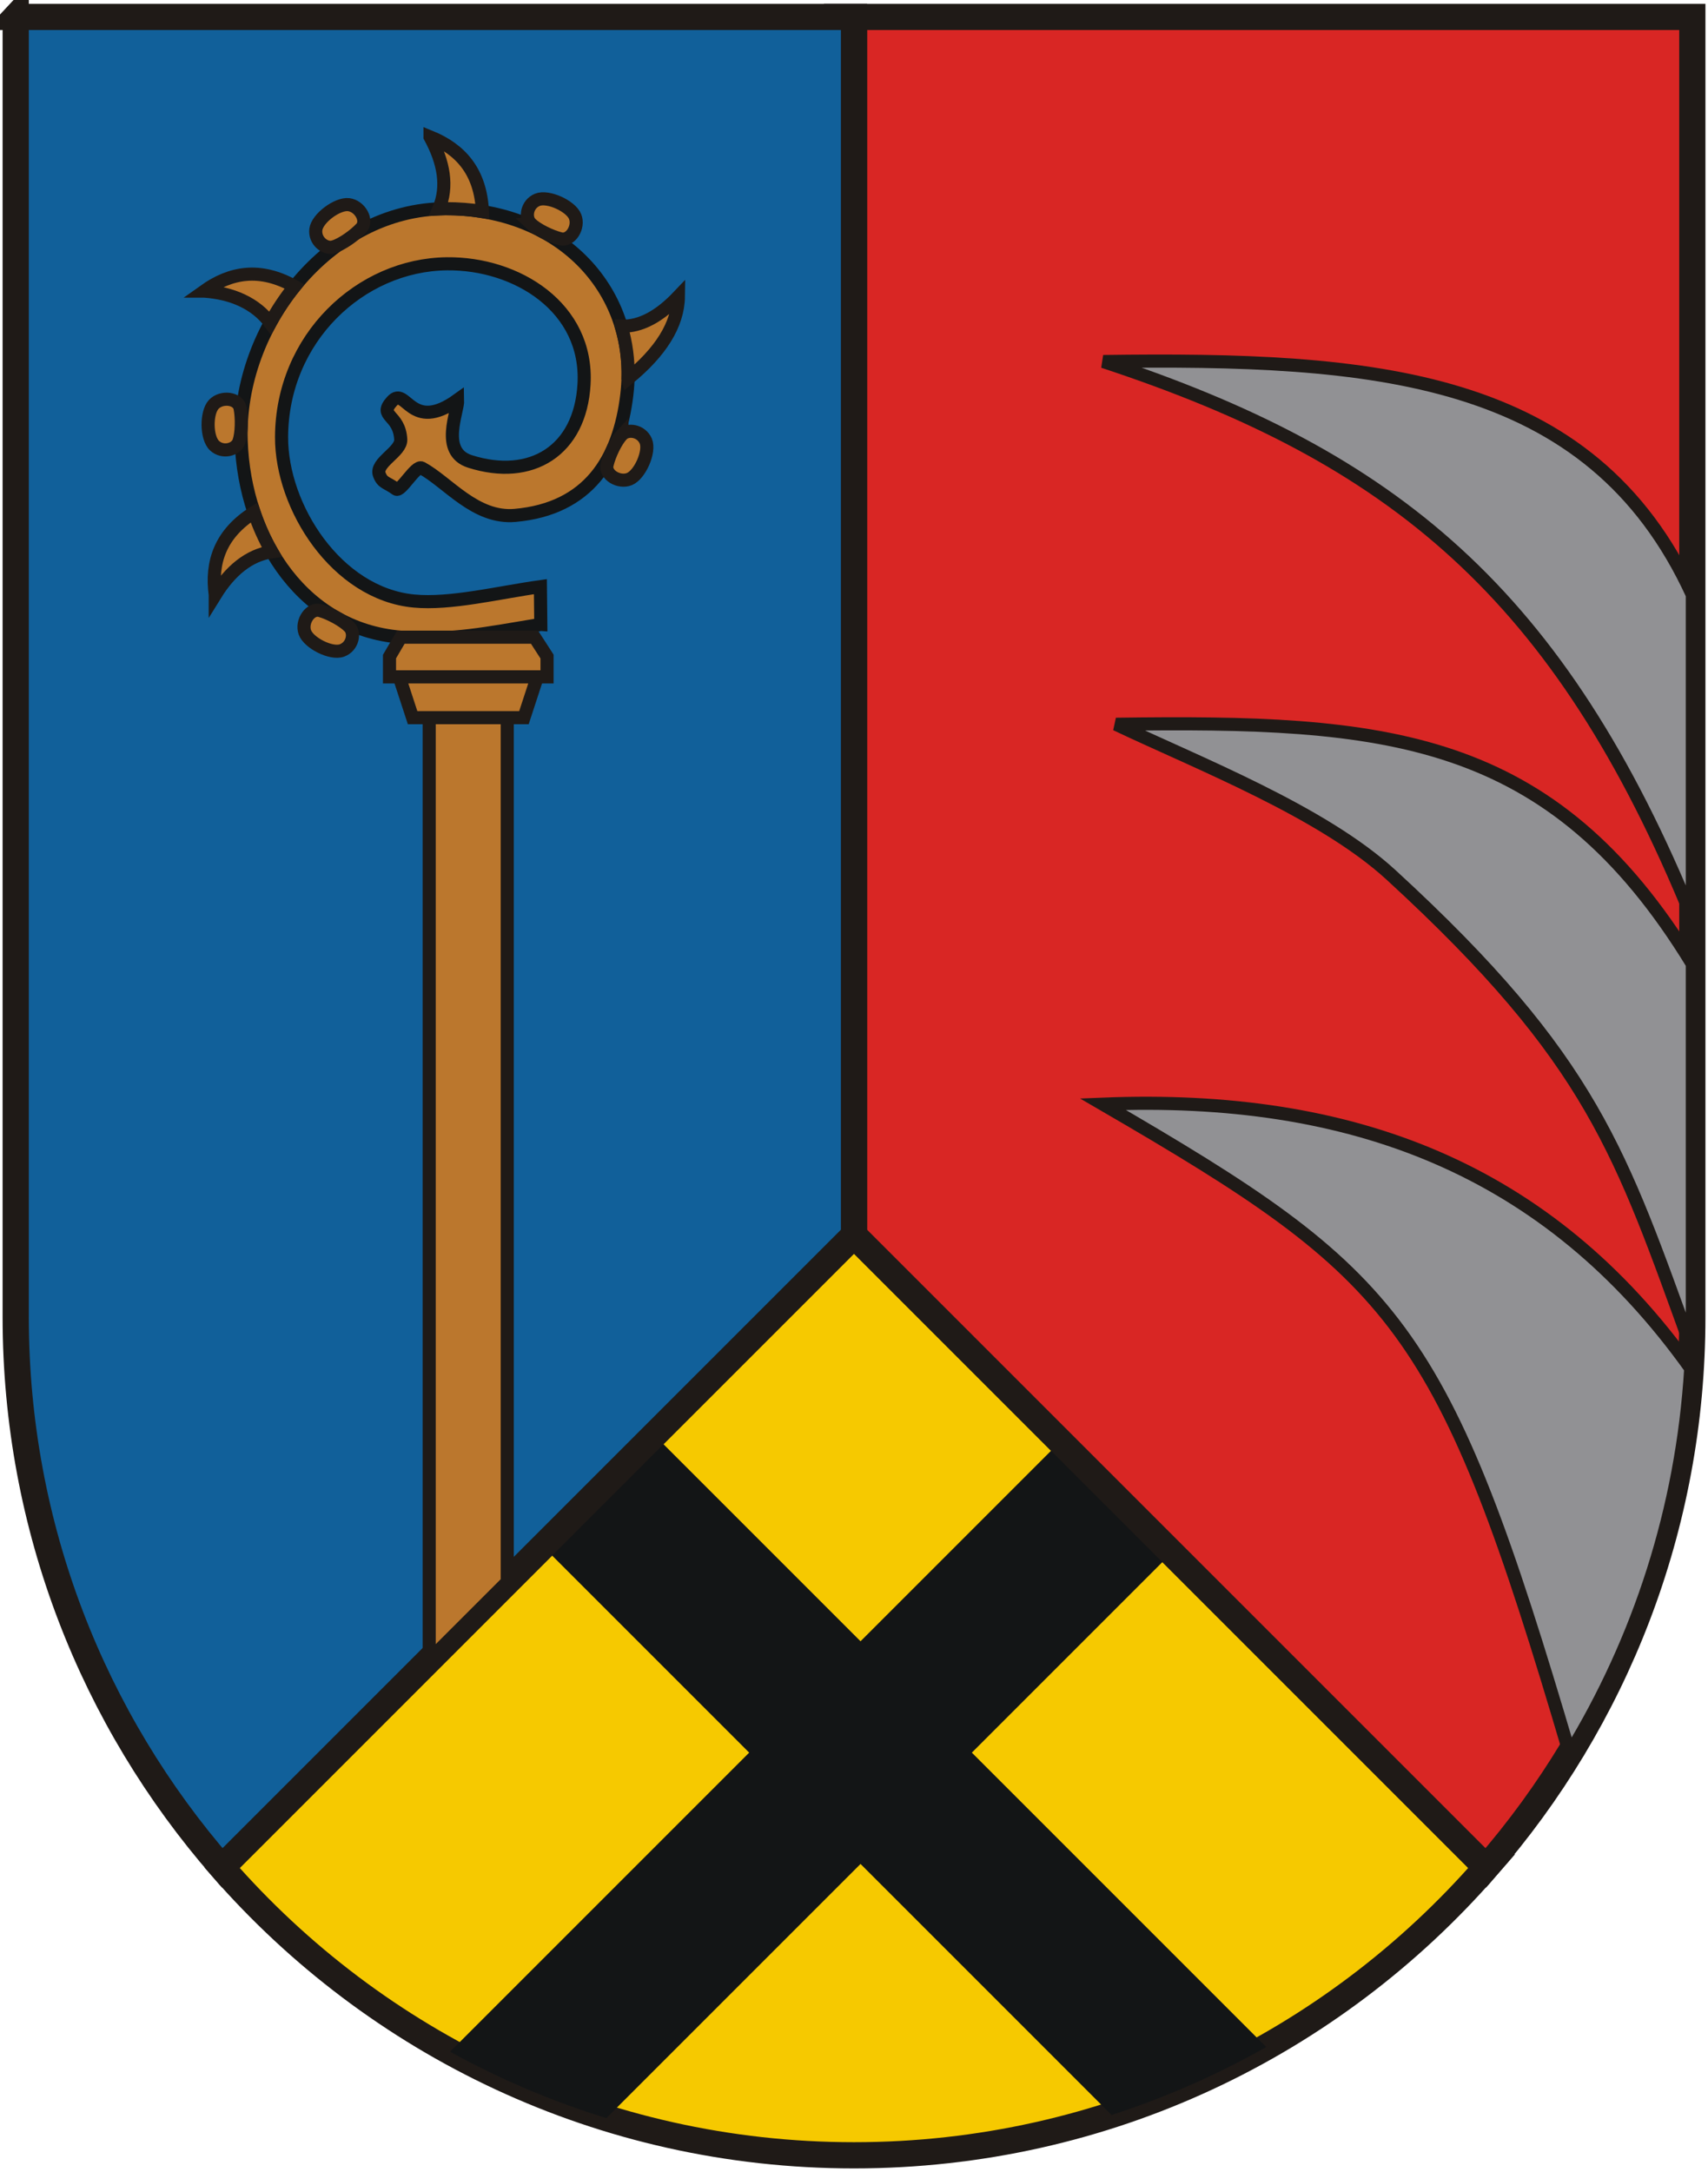
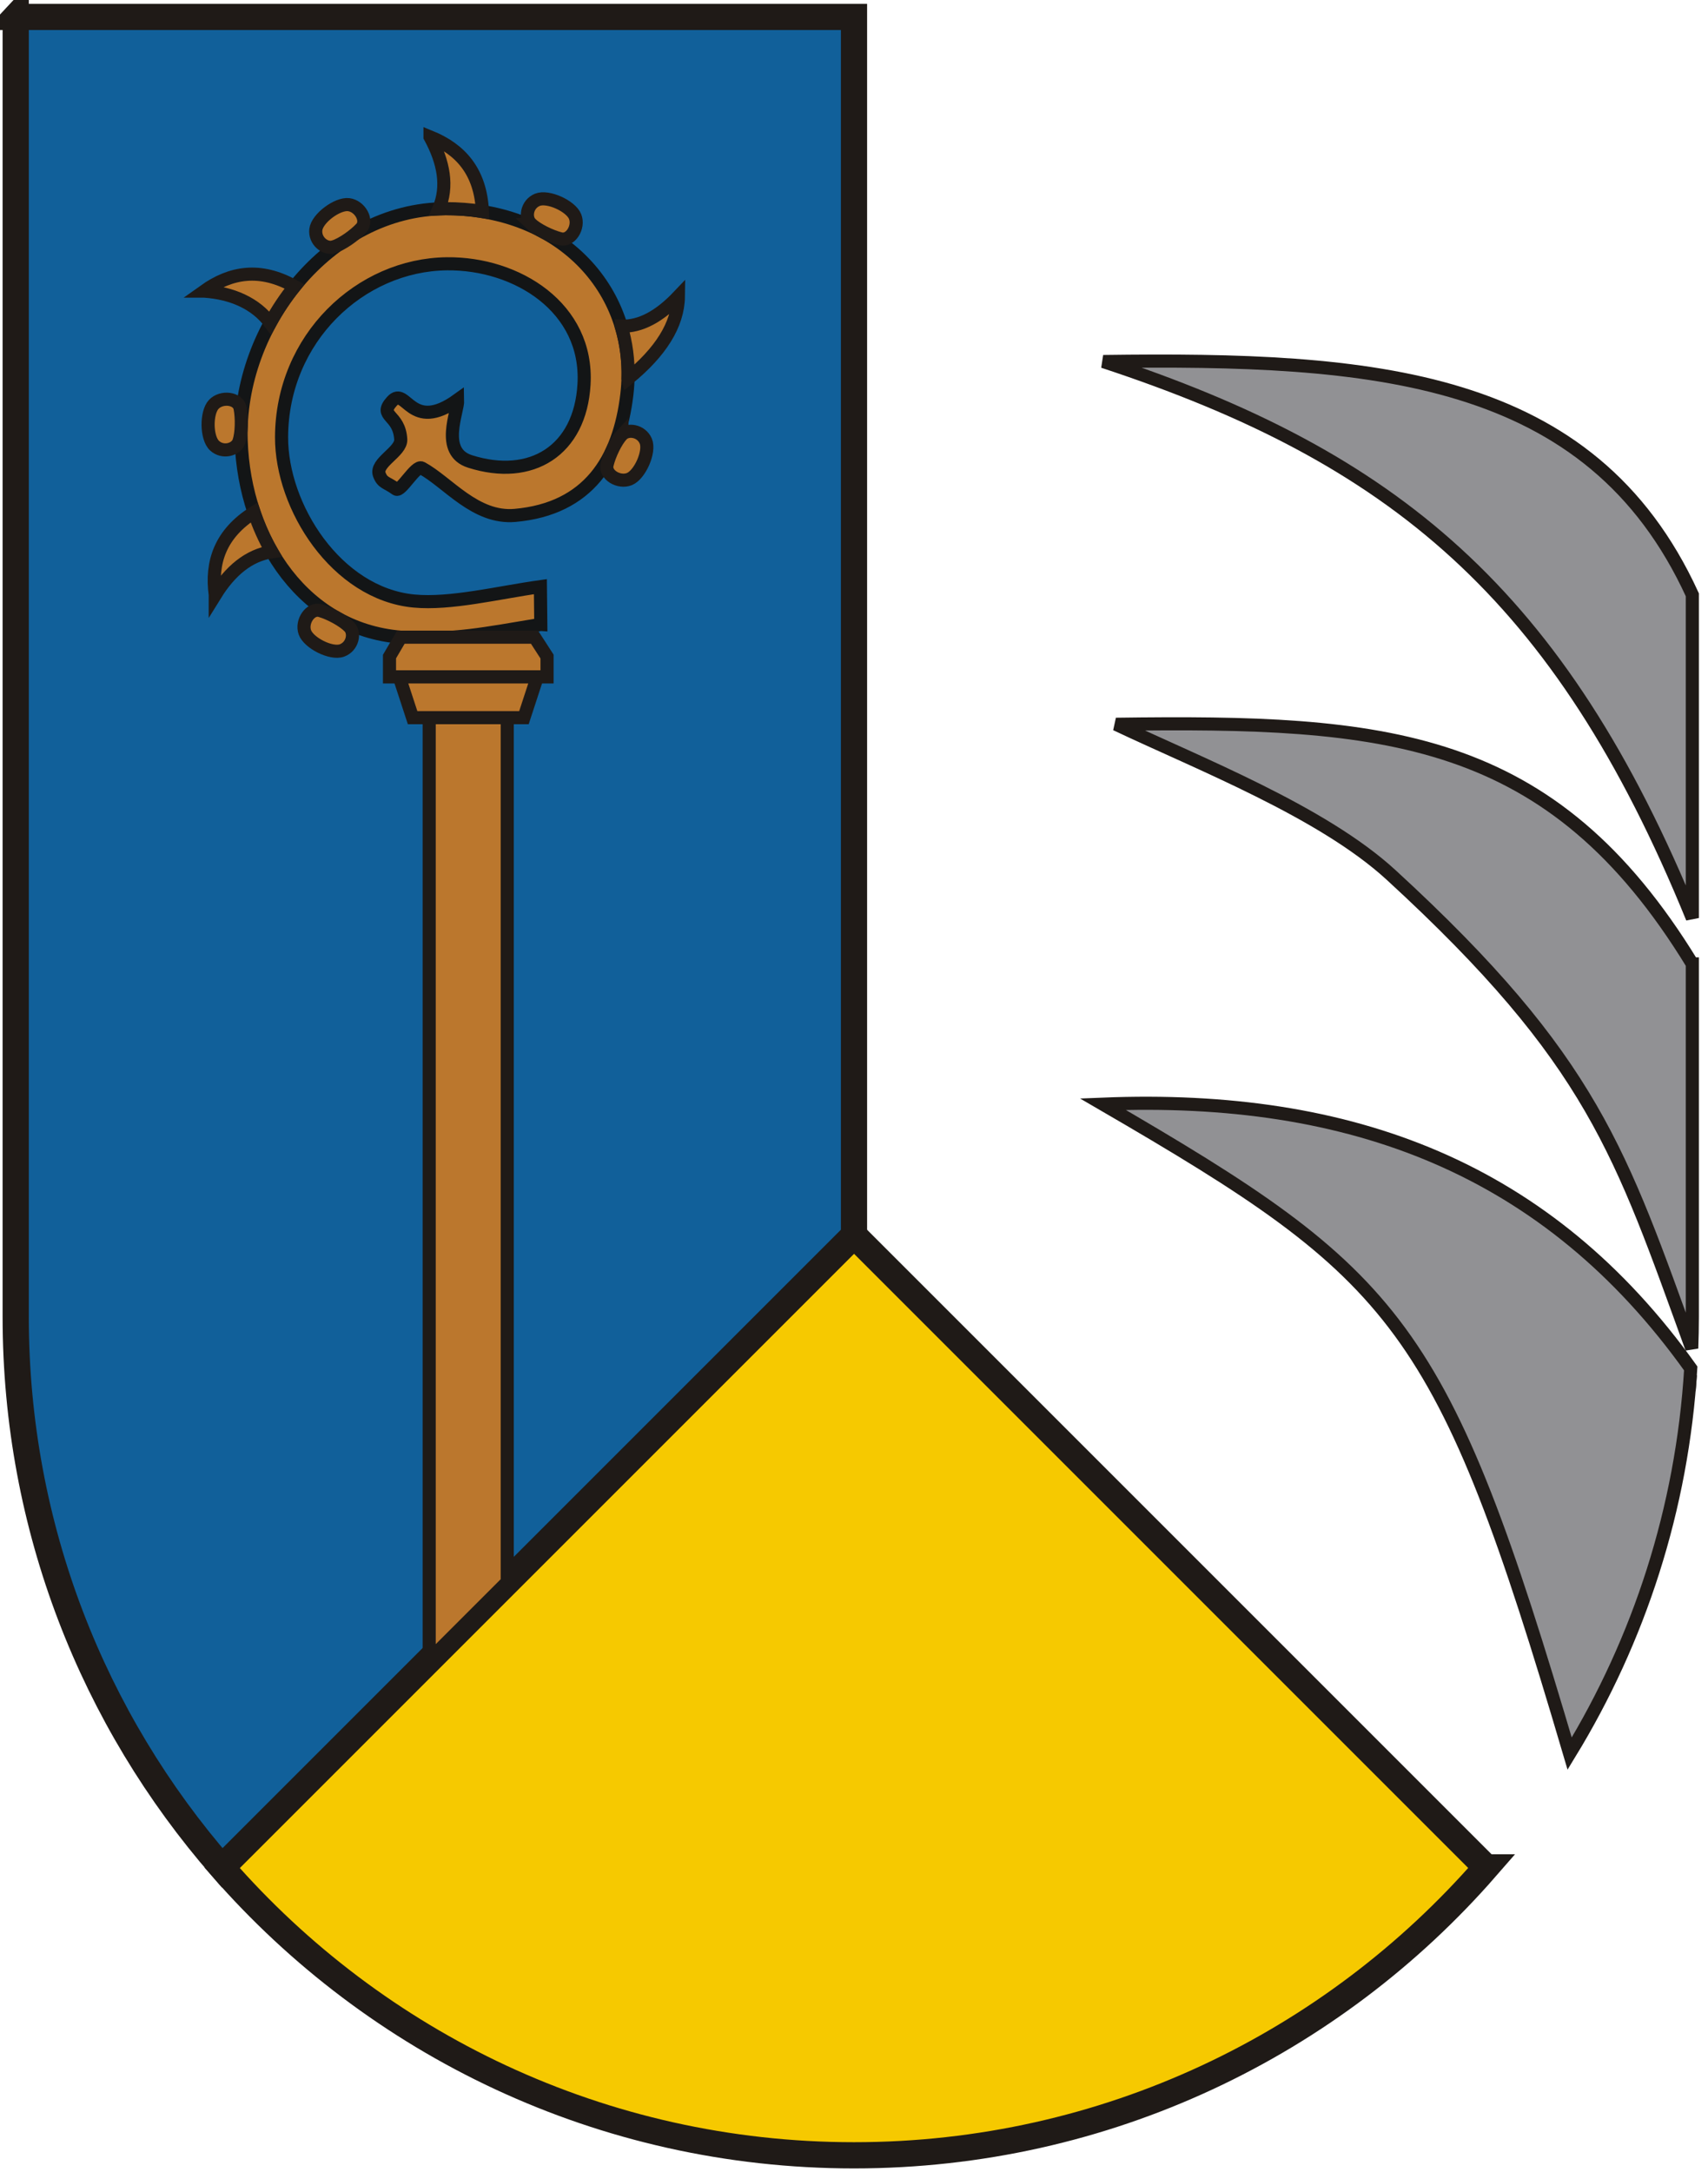
<svg xmlns="http://www.w3.org/2000/svg" xml:space="preserve" width="46mm" height="58.5mm" style="shape-rendering:geometricPrecision; text-rendering:geometricPrecision; image-rendering:optimizeQuality; fill-rule:evenodd; clip-rule:evenodd" viewBox="0 0 46 58.5">
  <defs>
    <style type="text/css">
   
    .str1 {stroke:#1F1A17;stroke-width:0.353}
    .str2 {stroke:#131516;stroke-width:0.353}
    .str0 {stroke:#1F1A17;stroke-width:0.706}
    .fil4 {fill:#11609A}
    .fil1 {fill:#131516}
    .fil3 {fill:#919194}
    .fil5 {fill:#BB772D}
    .fil2 {fill:#D92624}
    .fil0 {fill:#F6C900}
   
  </style>
  </defs>
  <g id="Ebene_x0020_1">
    <path class="fil0 str0" d="M40.026 50.291c-4.139,4.75 -10.233,7.753 -17.026,7.753 -6.794,0 -12.887,-3.003 -17.027,-7.753l0.005 -0.006 17.021 -17.021 17.021 17.021 0.005 0.006z" />
-     <path class="fil1" d="M34.1 55.13c-1.312,0.742 -2.705,1.357 -4.163,1.828l-0.001 -0 -6.76 -6.76 -6.845 6.845c-1.473,-0.455 -2.882,-1.057 -4.209,-1.788l8.055 -8.055 -5.556 -5.556 2.999 -2.999 5.556 5.556 5.38 -5.38 2.998 2.999 -5.38 5.38 7.927 7.927 -0.001 0.005z" />
-     <path class="fil2 str0" d="M23 0.456l22.578 0 0 35.011c0,5.673 -2.094,10.858 -5.551,14.825l-0.005 -0.006 -17.021 -17.021 0 -32.808z" />
    <path class="fil3 str1" d="M45.578 16.018l0 8.705c-3.575,-8.767 -8.073,-12.419 -15.865,-14.987 7.245,-0.098 13.128,0.309 15.865,6.282z" />
    <path class="fil3 str1" d="M45.578 25.959l0 9.507c0,0.283 -0.006,0.565 -0.016,0.846 -1.909,-5.255 -2.649,-7.749 -8.098,-12.75 -1.856,-1.703 -5.157,-2.99 -7.408,-4.057 7.245,-0.098 11.715,0.224 15.522,6.454zm-0.053 11.066c-0.008,0.116 -0.017,0.232 -0.026,0.347 -0.3,0.282 -0.133,-0.006 0.026,-0.347z" />
    <path class="fil3 str1" d="M45.535 36.853c-0.23,3.785 -1.393,7.318 -3.261,10.373 -3.425,-11.625 -4.58,-12.846 -12.572,-17.49 6.689,-0.269 11.982,1.72 15.833,7.117z" />
    <path class="fil4 str0" d="M0.422 0.456l22.578 0 0 32.808 -17.021 17.021 -0.005 0.006c-3.457,-3.967 -5.551,-9.151 -5.551,-14.825l-0 -35.011z" />
    <g id="_220717928">
      <path id="_221015024" class="fil5 str2" d="M14.565 16.816l-0.011 -1.017c-1.126,0.157 -2.421,0.482 -3.409,0.387 -2.087,-0.201 -3.568,-2.538 -3.562,-4.414 0.009,-2.66 2.119,-4.643 4.455,-4.668 1.883,-0.02 3.808,1.181 3.691,3.244 -0.102,1.79 -1.422,2.603 -3.071,2.079 -0.826,-0.262 -0.32,-1.337 -0.331,-1.659 -1.27,0.916 -1.387,-0.386 -1.77,0.038 -0.383,0.423 0.198,0.339 0.236,1.029 0.018,0.333 -0.699,0.624 -0.576,0.948 0.089,0.233 0.189,0.198 0.451,0.388 0.125,0.091 0.528,-0.654 0.691,-0.566 0.704,0.383 1.441,1.371 2.514,1.275 1.972,-0.177 2.803,-1.499 3.01,-3.259 0.321,-2.74 -1.742,-5.011 -4.888,-5 -3.146,0.011 -5.6,3.188 -5.5,6.24 0.088,2.679 1.714,5.165 4.433,5.308 1.317,0.07 2.078,-0.095 3.636,-0.353z" />
      <path id="_220721232" class="fil5 str1" d="M16.73 8.784c0.529,0.018 1.041,-0.274 1.541,-0.8 -0.01,0.768 -0.488,1.504 -1.356,2.214l-0.001 -0.004c0.014,-0.492 -0.05,-0.965 -0.184,-1.408l-0 -0.001z" />
      <path id="_220722880" class="fil5 str1" d="M11.581 3.686c0.374,0.687 0.492,1.339 0.237,1.939 0.059,-0.003 0.118,-0.004 0.178,-0.005 0.346,-0.001 0.679,0.025 0.997,0.077 -0.049,-1.078 -0.592,-1.679 -1.412,-2.012z" />
      <path id="_220724128" class="fil5 str1" d="M5.498 7.84c0.748,0.05 1.388,0.33 1.78,0.858 0.189,-0.347 0.409,-0.678 0.656,-0.984 -0.928,-0.524 -1.72,-0.385 -2.437,0.126z" />
      <path id="_220725088" class="fil5 str1" d="M5.797 16.022c0.4,-0.647 0.901,-1.069 1.523,-1.163 -0.191,-0.332 -0.35,-0.688 -0.477,-1.061 -0.912,0.577 -1.164,1.345 -1.046,2.223z" />
      <path id="_220726080" class="fil5 str1" d="M8.982 6.648c-0.222,0.068 -0.512,-0.16 -0.476,-0.465 0.036,-0.305 0.585,-0.71 0.887,-0.671 0.303,0.039 0.523,0.429 0.337,0.631 -0.187,0.202 -0.525,0.438 -0.747,0.506z" />
      <path id="_220726400" class="fil5 str1" d="M14.296 6.023c-0.166,-0.162 -0.108,-0.526 0.177,-0.642 0.285,-0.116 0.904,0.169 1.016,0.452 0.113,0.284 -0.122,0.665 -0.39,0.599 -0.267,-0.066 -0.637,-0.248 -0.804,-0.409z" />
      <path id="_220728352" class="fil5 str1" d="M16.748 11.71c0.159,-0.169 0.524,-0.114 0.644,0.169 0.12,0.283 -0.158,0.906 -0.439,1.022 -0.283,0.116 -0.667,-0.114 -0.604,-0.382 0.062,-0.268 0.24,-0.64 0.399,-0.809z" />
      <path id="_220728688" class="fil5 str1" d="M6.434 11.891c-0.076,0.219 -0.431,0.32 -0.656,0.111 -0.226,-0.209 -0.229,-0.891 -0.021,-1.112 0.21,-0.222 0.654,-0.17 0.708,0.099 0.053,0.27 0.045,0.682 -0.031,0.902z" />
      <path id="_220730320" class="fil5 str1" d="M9.41 16.884c0.16,0.168 0.087,0.529 -0.202,0.634 -0.289,0.105 -0.897,-0.204 -0.998,-0.491 -0.101,-0.288 0.148,-0.66 0.412,-0.584 0.264,0.076 0.627,0.273 0.787,0.44z" />
      <polygon id="_220721088" class="fil5 str1" points="11.559,19.327 13.661,19.327 13.661,42.603 11.559,44.704 " />
      <polygon id="_220731472" class="fil5 str1" points="14.396,17.16 14.733,17.682 14.733,18.23 10.49,18.23 10.49,17.682 10.796,17.16 " />
      <polygon id="_220711360" class="fil5 str1" points="10.753,18.23 11.112,19.327 14.111,19.327 14.47,18.23 " />
    </g>
  </g>
</svg>